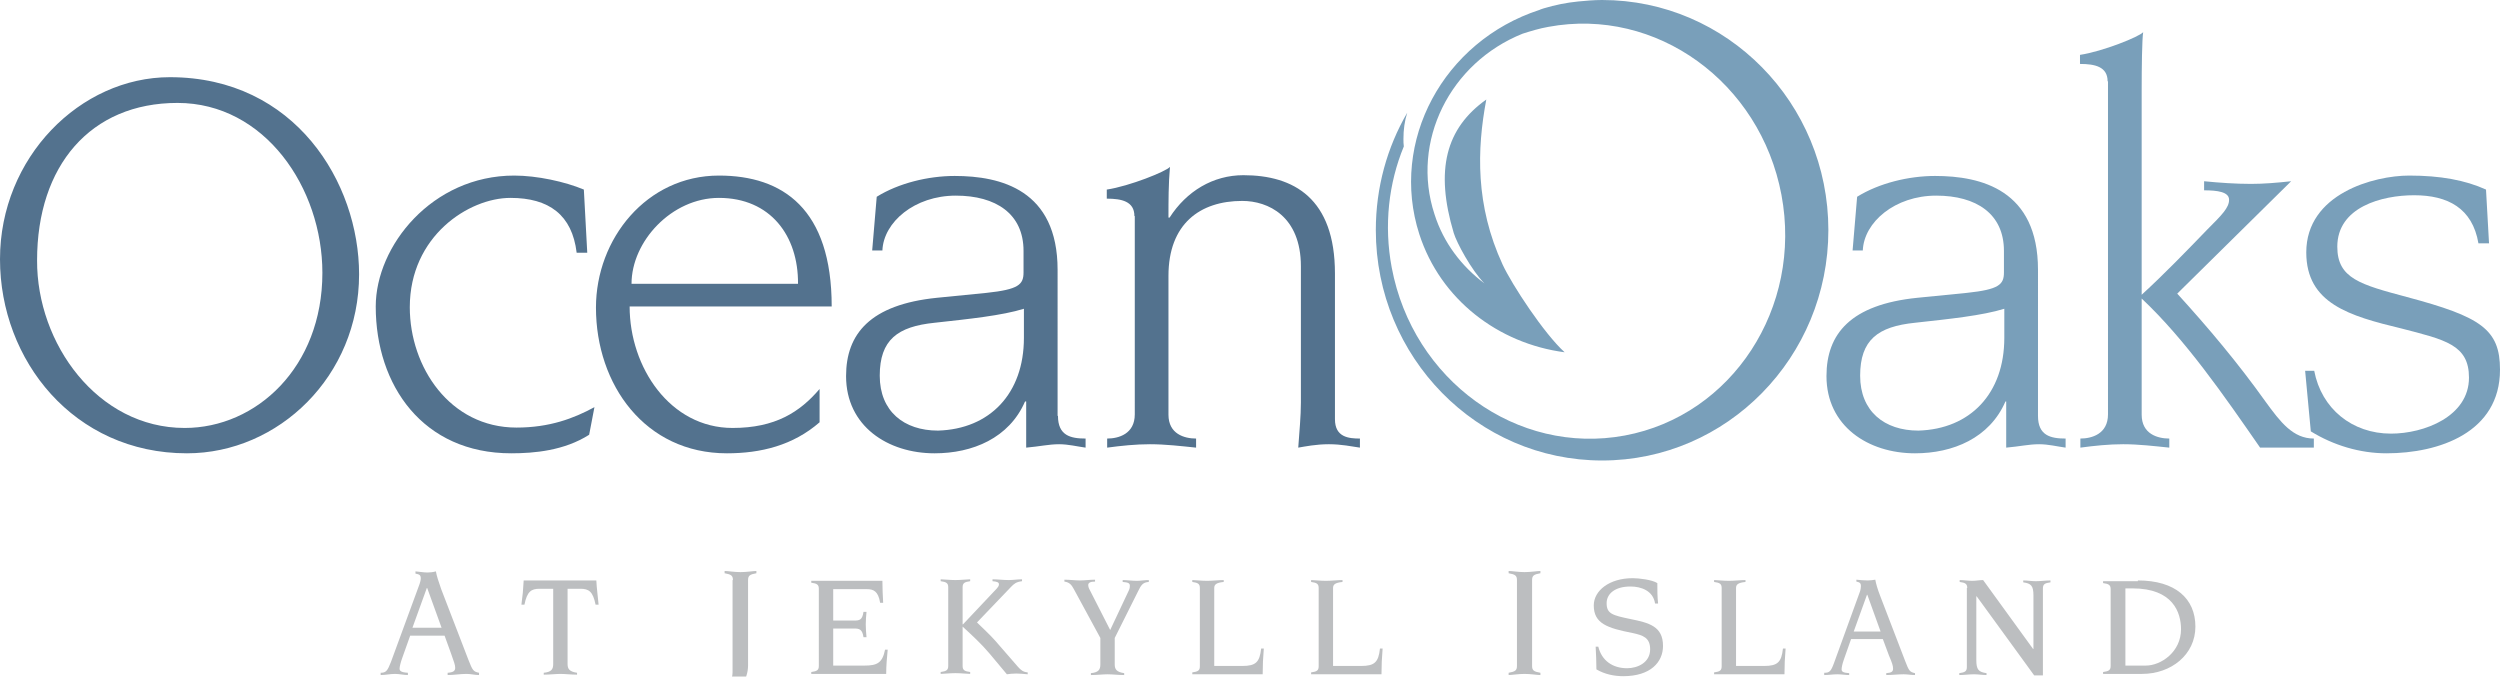
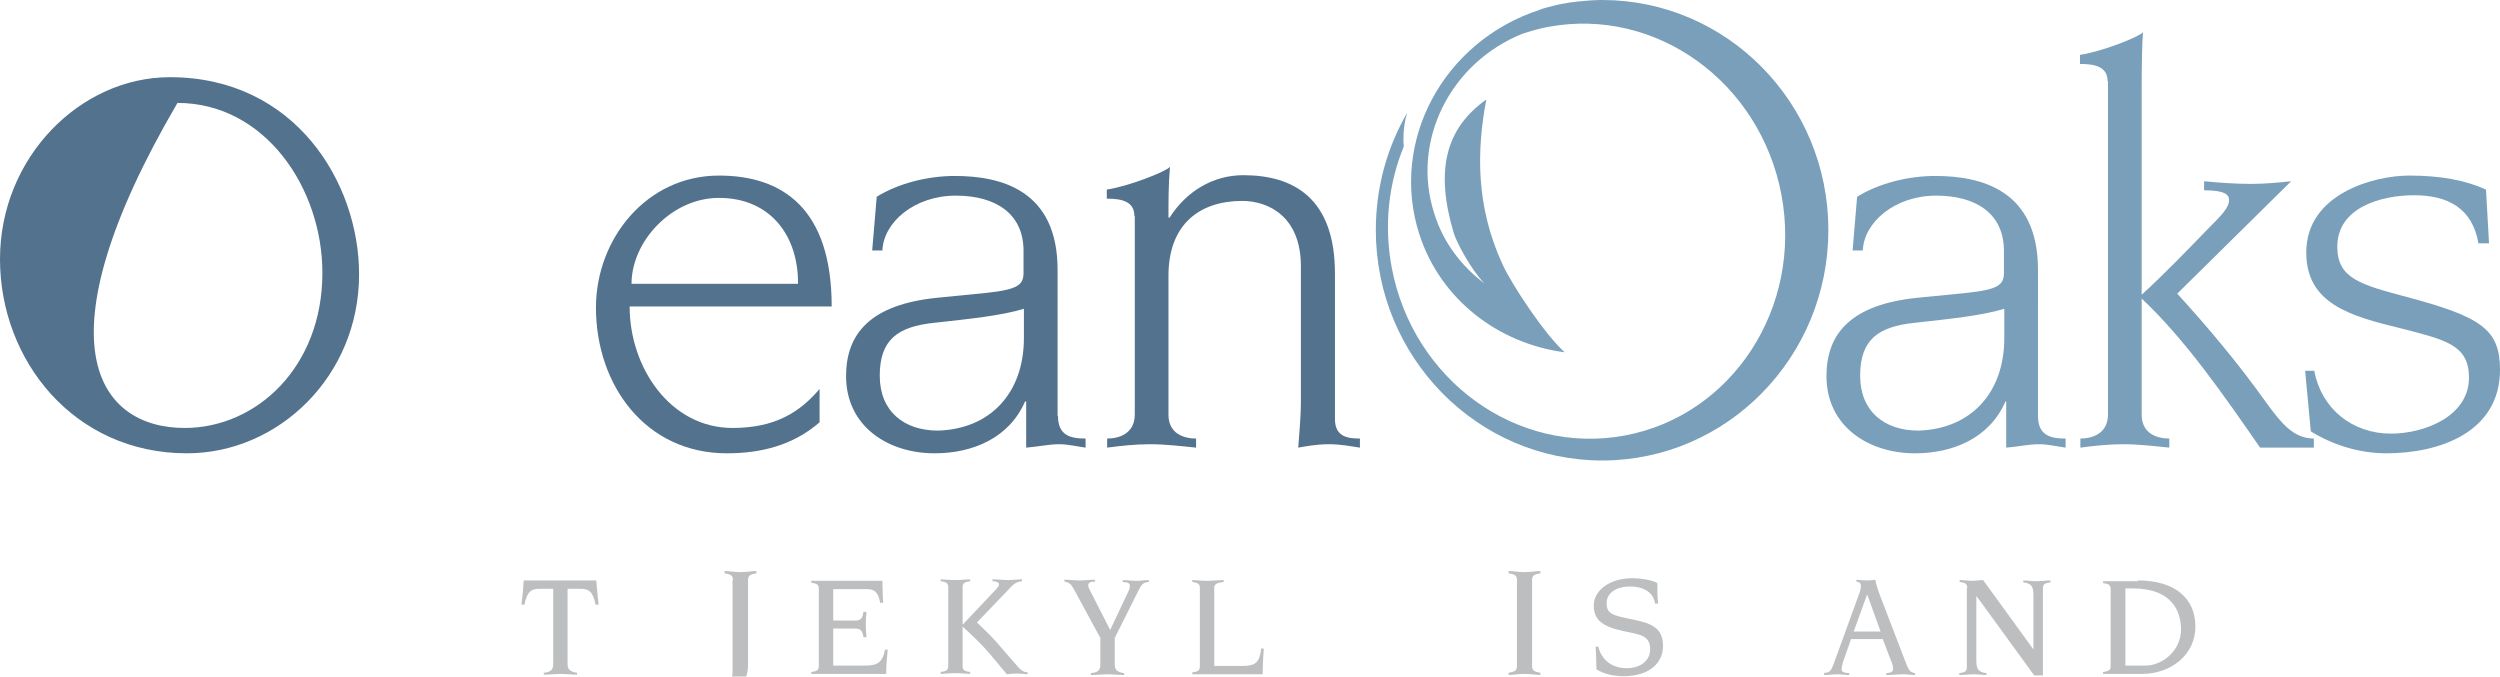
<svg xmlns="http://www.w3.org/2000/svg" version="1.1" x="0px" y="0px" viewBox="0 0 660.7 178.8" enable-background="new 0 0 660.7 178.8" xml:space="preserve">
  <g id="Layer_4">
    <g>
-       <path fill="#BCBEC0" d="M100.6,177.8c1.4,0,1.8-0.5,2.7-2.8l7.6-20.7c0.1-0.4,0.3-0.9,0.3-1.4c0-1-0.4-1.1-1.4-1.3v-0.6    c1.1,0.1,2.2,0.3,3.2,0.3c0.7,0,1.5-0.1,2.2-0.3c0.2,1.2,0.7,2.7,1.4,4.7l7.2,18.7c1.1,2.8,1.3,3.1,2.8,3.4v0.6    c-1.1,0-2.2-0.3-3.3-0.3c-1.7,0-3.3,0.3-5,0.3v-0.6c1.5-0.1,2-0.5,2-1.3c0-0.8-0.3-1.5-1.1-3.8l-1.7-4.7h-9.1l-2.1,5.9    c-0.4,1.1-0.7,2.3-0.7,2.8c0,0.6,0.4,1,2.2,1.1v0.6c-1.1,0-2.3-0.3-3.4-0.3c-1.3,0-2.5,0.3-3.8,0.3V177.8z M116.7,165.9l-3.8-10.5    h-0.1l-3.8,10.5H116.7z" />
      <path fill="#BCBEC0" d="M146.2,155.6h-3.6c-2.2,0-3.3,0.7-4,4.2h-0.8c0.3-2.1,0.5-4.2,0.6-6.4h19.2c0.1,2.1,0.4,4.2,0.6,6.4h-0.8    c-0.7-3.5-1.8-4.2-4-4.2H150v19.9c0,1.3,0.5,2,2.5,2.3v0.5c-1.5,0-3.2-0.2-4.4-0.2c-1.2,0-2.8,0.2-4.4,0.2v-0.5    c2-0.2,2.5-0.9,2.5-2.3V155.6z" />
      <path fill="#BCBEC0" d="M193.7,153.3c0-1.2-0.5-1.5-2.2-1.8v-0.6c0.9,0,2.6,0.3,4.2,0.3c1.6,0,3.4-0.3,4.2-0.3v0.6    c-1.7,0.3-2.2,0.6-2.2,1.8v22.5c0,4.1-2.6,7.1-5.9,8l-1.4-1c2.2-0.7,3.2-3.4,3.2-5.1V153.3z" />
      <path fill="#BCBEC0" d="M216.4,155.6c0-1.1-0.5-1.4-2-1.6v-0.5h18.8c0,1.9,0.1,3.9,0.2,5.8h-0.8c-0.5-3.1-1.8-3.6-3.5-3.6h-8.9    v8.3h5.5c1.4,0,2.2-0.1,2.5-2.3h0.8c-0.1,1.1-0.2,2.2-0.2,3.3c0,1.2,0.1,2.3,0.2,3.4h-0.8c-0.3-2.1-1.1-2.3-2.5-2.3h-5.5v9.8h8.3    c3.3,0,4.7-0.7,5.4-4.2h0.7c-0.2,2.1-0.4,4.2-0.4,6.4h-19.8v-0.5c1.5-0.2,2-0.5,2-1.6V155.6z" />
      <path fill="#BCBEC0" d="M258.2,164.5c1.6,1.6,3.2,3,4.8,4.8l6,6.9c0.8,0.9,1.4,1.4,2.6,1.5v0.5c-1.1-0.1-2.2-0.2-3-0.2    c-1,0-1.8,0.1-2.5,0.2l-4.6-5.5c-2.2-2.6-4.6-4.8-7.1-7.1v10.4c0,1.1,0.5,1.4,2,1.6v0.5c-0.8,0-2.4-0.2-3.9-0.2    c-1.5,0-3.1,0.2-3.9,0.2v-0.5c1.5-0.2,2-0.5,2-1.6v-20.8c0-1.1-0.5-1.4-2-1.6v-0.5c0.8,0,2.4,0.2,3.9,0.2c1.5,0,3.1-0.2,3.9-0.2    v0.5c-1.5,0.2-2,0.5-2,1.6v9.8h0.1l8.3-8.8c1.1-1.1,1.2-1.4,1.2-1.8c0-0.5-0.5-0.7-1.7-0.8v-0.5c1.4,0,2.8,0.2,4.3,0.2    c1.2,0,2.3-0.2,3.5-0.2v0.5c-1.6,0.2-2.1,0.7-2.9,1.5L258.2,164.5z" />
      <path fill="#BCBEC0" d="M283.8,155.7c-0.6-1.1-1.1-1.8-2.5-2v-0.5c1.4,0,2.8,0.2,4.1,0.2c1.3,0,2.6-0.2,4-0.2v0.5    c-1.2,0-1.8,0.3-1.8,0.9c0,0.4,0.1,0.8,0.5,1.5l5.3,10.4l4.9-10.4c0.3-0.6,0.3-1,0.3-1.3c0-0.7-0.5-0.9-1.9-1v-0.5    c1,0,2.6,0.2,3.8,0.2c0.9,0,1.9-0.2,3.1-0.2v0.5c-1.5,0.1-2,0.7-2.9,2.6l-6.1,12.2v7c0,1.3,0.5,2,2.5,2.3v0.5    c-1.5,0-3.2-0.2-4.4-0.2c-1.2,0-2.8,0.2-4.4,0.2v-0.5c2-0.2,2.5-0.9,2.5-2.3v-7L283.8,155.7z" />
      <path fill="#BCBEC0" d="M317.1,155.4c0-1.1-0.5-1.4-2-1.6v-0.5c0.8,0,2.4,0.2,3.9,0.2c1.5,0,3.1-0.2,4.4-0.2v0.5    c-2,0.2-2.5,0.7-2.5,1.6v20.6h7.4c3.6,0,4.6-1,5-4.6h0.7c-0.2,2.3-0.3,4.6-0.3,6.8h-18.6v-0.5c1.5-0.2,2-0.5,2-1.6V155.4z" />
-       <path fill="#BCBEC0" d="M348.5,155.4c0-1.1-0.5-1.4-2-1.6v-0.5c0.8,0,2.4,0.2,3.9,0.2s3.1-0.2,4.4-0.2v0.5c-2,0.2-2.5,0.7-2.5,1.6    v20.6h7.4c3.6,0,4.6-1,5-4.6h0.7c-0.2,2.3-0.3,4.6-0.3,6.8h-18.6v-0.5c1.5-0.2,2-0.5,2-1.6V155.4z" />
      <path fill="#BCBEC0" d="M398.7,177.8c1.7-0.3,2.2-0.6,2.2-1.8v-22.7c0-1.2-0.5-1.5-2.2-1.8v-0.6c0.9,0,2.6,0.3,4.2,0.3    c1.6,0,3.4-0.3,4.2-0.3v0.6c-1.7,0.3-2.2,0.6-2.2,1.8V176c0,1.2,0.5,1.5,2.2,1.8v0.6c-0.9,0-2.6-0.3-4.2-0.3    c-1.6,0-3.4,0.3-4.2,0.3V177.8z" />
      <path fill="#BCBEC0" d="M422.4,170.9c0.9,3.7,3.8,5.7,7.6,5.7c2.8,0,6.1-1.5,6.1-5c0-3.1-1.9-3.7-4.6-4.3    c-6.7-1.3-10.3-2.5-10.3-7.3c0-3.9,4.1-7.2,10.3-7.2c1.6,0,5.1,0.4,6.5,1.3c0,1.8,0,3.6,0.2,5.4h-0.8c-0.5-3.4-3.7-4.5-6.5-4.5    c-4.2,0-6.3,2-6.3,4.4c0,2.8,1.5,3.2,6.3,4.2c4.9,1,8.6,1.9,8.6,7.1c0,4.3-3.3,8-10.5,8c-2.4,0-4.9-0.5-7.1-1.8c0-2-0.1-4-0.2-6    H422.4z" />
-       <path fill="#BCBEC0" d="M455,155.4c0-1.1-0.5-1.4-2-1.6v-0.5c0.8,0,2.4,0.2,3.9,0.2s3.1-0.2,4.4-0.2v0.5c-2,0.2-2.5,0.7-2.5,1.6    v20.6h7.4c3.6,0,4.6-1,5-4.6h0.7c-0.2,2.3-0.3,4.6-0.3,6.8H453v-0.5c1.5-0.2,2-0.5,2-1.6V155.4z" />
      <path fill="#BCBEC0" d="M482.2,177.8c1.3,0,1.7-0.4,2.5-2.6l6.9-19c0.1-0.4,0.2-0.8,0.2-1.3c0-0.9-0.4-1-1.2-1.2v-0.5    c1,0.1,2,0.2,3,0.2c0.7,0,1.4-0.1,2-0.2c0.2,1.1,0.6,2.5,1.3,4.3l6.6,17.2c1,2.6,1.2,2.9,2.6,3.2v0.5c-1,0-2-0.2-3-0.2    c-1.5,0-3,0.2-4.6,0.2v-0.5c1.4-0.1,1.8-0.4,1.8-1.2c0-0.7-0.2-1.4-1.1-3.5l-1.6-4.3h-8.4l-1.9,5.4c-0.4,1.1-0.6,2.1-0.6,2.6    c0,0.6,0.4,0.9,2,1v0.5c-1,0-2.1-0.2-3.1-0.2c-1.2,0-2.3,0.2-3.5,0.2V177.8z M497,166.9l-3.5-9.7h-0.1l-3.5,9.7H497z" />
      <path fill="#BCBEC0" d="M519.9,155.4c0-1.1-0.5-1.4-2-1.6v-0.5c1.1,0,2.2,0.2,3.3,0.2c1.1,0,1.9-0.2,2.9-0.2l13.2,18.2h0.1v-14.1    c0-2.6-0.6-3.2-2.7-3.5v-0.5c1.1,0,2.2,0.2,3.3,0.2c1.3,0,2.6-0.2,3.9-0.2v0.5c-1.5,0.2-2,0.5-2,1.6v23h-2.3l-15.2-20.9h-0.1v16.8    c0,2.6,0.6,3.2,2.7,3.5v0.5c-1.1,0-2.2-0.2-3.3-0.2c-1.3,0-2.6,0.2-3.9,0.2v-0.5c1.5-0.2,2-0.5,2-1.6V155.4z" />
      <path fill="#BCBEC0" d="M565,153.4c9.9,0,15.2,4.8,15.2,12.2c0,7.4-6.4,12.5-14.1,12.5h-10.3v-0.5c1.5-0.2,2-0.5,2-1.6v-20.3    c0-1.1-0.5-1.4-2-1.6v-0.5H565z M561.6,175.9h5.5c4,0,9.3-3.6,9.3-9.6c0-4.4-2.1-10.8-12.8-10.8h-1.9V175.9z" />
    </g>
  </g>
  <g id="Layer_2">
-     <path fill="#53728E" d="M44.9,20.4c33.1,0,50,27.9,50,52.1c0,26.9-21.3,47.3-45.5,47.3C19.5,119.8,0,95.2,0,68.5   C0,41.6,21.2,20.4,44.9,20.4z M48.8,113.1c18.9,0,36.4-16,36.4-41c0-22.4-15.2-44.9-38.3-44.9c-23,0-37.1,16.6-37.1,41.6   C9.7,90.8,25.8,113.1,48.8,113.1z" />
-     <path fill="#53728E" d="M155.7,114.9c-6.6,4.2-14.5,4.9-20.6,4.9c-23.3,0-35.8-17.9-35.8-38.8c0-16,14.9-34.6,36.6-34.6   c6,0,13.4,1.6,18.4,3.7l0.9,16.7h-2.8c-1.2-10-7.3-14.5-17.5-14.5c-11,0-26.6,10.1-26.6,28.9c0,15.8,10.6,31.8,28.2,31.8   c8.7,0,15.1-2.4,20.6-5.4L155.7,114.9z" />
+     <path fill="#53728E" d="M44.9,20.4c33.1,0,50,27.9,50,52.1c0,26.9-21.3,47.3-45.5,47.3C19.5,119.8,0,95.2,0,68.5   C0,41.6,21.2,20.4,44.9,20.4z M48.8,113.1c18.9,0,36.4-16,36.4-41c0-22.4-15.2-44.9-38.3-44.9C9.7,90.8,25.8,113.1,48.8,113.1z" />
    <path fill="#53728E" d="M216.6,111.6c-7,6.1-15.5,8.2-24.5,8.2c-21.6,0-34.6-18.1-34.6-38.5c0-18.2,13.4-34.9,32.5-34.9   c16.9,0,29.8,8.8,29.8,34.6h-53.4c0,16.1,10.7,32.1,27.2,32.1c11.3,0,17.8-4.2,23-10.3V111.6z M210.9,75   c0.1-12.7-7.3-22.7-20.9-22.7c-12.5,0-23.1,11.5-23.1,22.7H210.9z" />
    <path fill="#53728E" d="M279.6,109.9c0,5.2,3.3,6,7.3,6v2.4c-2.2-0.3-4.6-0.9-7-0.9c-2.7,0-5.2,0.6-8.7,0.9v-12.2h-0.3   c-4.2,9.7-13.9,13.7-23.9,13.7c-12.4,0-23.4-7.2-23.4-20.4c0-11.2,6.4-18.9,24-20.7l13.1-1.3c8.5-0.9,9.8-2.2,9.8-5.4v-5.7   c0-9.8-7.3-14.6-17.9-14.6c-10.9,0-19.1,7-19.4,14.5h-2.7l1.2-14.2c5.8-3.6,13.6-5.5,20.6-5.5c12.2,0,27.2,3.7,27.2,24.8V109.9z    M270.6,81.6c-5.8,1.8-14.5,2.7-23.6,3.7c-9.8,1-14.5,4.5-14.5,14c0,9.4,6.4,14.5,15.4,14.5c13.7-0.4,22.7-9.8,22.7-24.5V81.6z" />
    <path fill="#53728E" d="M299.8,57.1c0-3.9-3.4-4.6-7.3-4.6v-2.4c6-0.9,15.7-4.8,16.7-6c-0.4,4.5-0.4,9-0.4,13.4h0.3   c4.5-7,11.5-11.2,19.5-11.2c13.3,0,24.2,6.1,24.2,26v38.5c0,4.8,3.7,5.1,6.6,5.1v2.4c-2.1-0.3-4.9-0.9-8.2-0.9   c-3.4,0-6.3,0.6-8.1,0.9c0.3-4.2,0.7-8.4,0.7-11.9v-36c0-13.3-8.7-17.3-15.5-17.3c-11.2,0-19.5,6.1-19.5,19.8v36.7   c0,5.1,4.2,6.3,7.3,6.3v2.4c-3.9-0.4-8.1-0.9-12.2-0.9c-3.7,0-7.6,0.4-11.3,0.9v-2.4c3,0,7.3-1.2,7.3-6.4V57.1z" />
    <path fill="#799FBA" d="M538.6,109.9c0,5.2,3.3,6,7.3,6v2.4c-2.2-0.3-4.6-0.9-7-0.9c-2.7,0-5.2,0.6-8.7,0.9v-12.2H530   c-4.2,9.7-13.9,13.7-23.9,13.7c-12.4,0-23.4-7.2-23.4-20.4c0-11.2,6.4-18.9,24-20.7l13.1-1.3c8.5-0.9,9.8-2.2,9.8-5.4v-5.7   c0-9.8-7.3-14.6-17.9-14.6c-10.9,0-19.1,7-19.4,14.5h-2.7l1.2-14.2c5.8-3.6,13.6-5.5,20.6-5.5c12.2,0,27.2,3.7,27.2,24.8V109.9z    M529.7,81.6c-5.8,1.8-14.5,2.7-23.6,3.7c-9.8,1-14.5,4.5-14.5,14c0,9.4,6.4,14.5,15.4,14.5c13.7-0.4,22.7-9.8,22.7-24.5V81.6z" />
    <path fill="#799FBA" d="M557,21.5c0-3.9-3.4-4.6-7.3-4.6v-2.4c6-0.9,15.7-4.8,16.7-6c-0.3,1.8-0.4,9.2-0.4,15.4v54   c6-5.5,11.9-11.6,17.3-17.2c3.9-3.9,5.8-5.8,5.8-7.9c0-2.1-3.1-2.5-6.6-2.5v-2.4c4,0.4,8.4,0.7,12.4,0.7c3.4,0,6.9-0.3,10.6-0.7   l-30.1,29.7c8.2,9,16.1,18.4,23.3,28.5c4,5.5,7.3,9.8,12.8,9.8v2.4h-14.2c-9.5-13.7-19.7-28.5-31.3-39.4v30.7   c0,5.1,4.2,6.3,7.3,6.3v2.4c-3.9-0.4-8.1-0.9-12.2-0.9c-3.7,0-7.6,0.4-11.3,0.9v-2.4c3,0,7.3-1.2,7.3-6.4V21.5z" />
    <path fill="#799FBA" d="M657.8,64.3H655c-1.6-9.3-8.1-12.7-17-12.7c-8.5,0-20.3,3.1-20.3,13.6c0,8.4,6.1,10,18.4,13.3   c19.5,5.2,24.6,8.5,24.6,19.2c0,16.6-16.1,22.1-30,22.1c-7,0-14-2.1-20-5.8l-1.5-16h2.4c1.9,10,10,16.6,20.3,16.6   c8.7,0,20.6-4.5,20.6-14.8c0-8.7-6.3-10-17.9-13c-13.7-3.3-25.1-6.6-25.1-20.1c0-15.5,17.9-20.3,27.2-20.3c8.2,0,14.8,1.2,20.3,3.7   L657.8,64.3z" />
  </g>
  <g id="Layer_6">
    <path fill="#799FBA" d="M423.4,0c-2.2,0-4.3,0.2-6.4,0.4c-3,0.3-6,0.9-9,1.8c-0.2,0.1-0.4,0.1-0.6,0.2c0,0,0,0,0,0   c-0.2,0.1-0.4,0.1-0.5,0.2c-25.5,8.3-39.7,34.8-31.8,59.3c5.6,17.3,20.9,28.9,38.4,31.2c-5.4-4.9-13.9-17.8-16.4-23.2   c-7.2-15.6-6.8-30.4-4.3-43.6c-10.7,7.6-13.6,18.6-8.6,35.3c0.8,2.6,4.6,9.7,8.1,13.3c-6-4.5-10.8-10.7-13.2-18.3   c-6.3-19.2,4.1-40,23.3-47.7c2.2-0.7,4.5-1.4,6.8-1.8c28.5-5.3,56,14.6,61.6,44.4s-13,58.3-41.4,63.6c-28.5,5.3-56-14.6-61.6-44.4   c-2.1-11.2-0.8-22.3,3.2-32c-0.1-0.7-0.1-1.3-0.1-2c0-2.4,0.3-4.7,1-6.9c-5.3,9.1-8.3,19.7-8.3,31c0,33.6,26.8,60.9,59.8,60.9   s59.8-27.3,59.8-60.9S456.4,0,423.4,0z" />
  </g>
</svg>